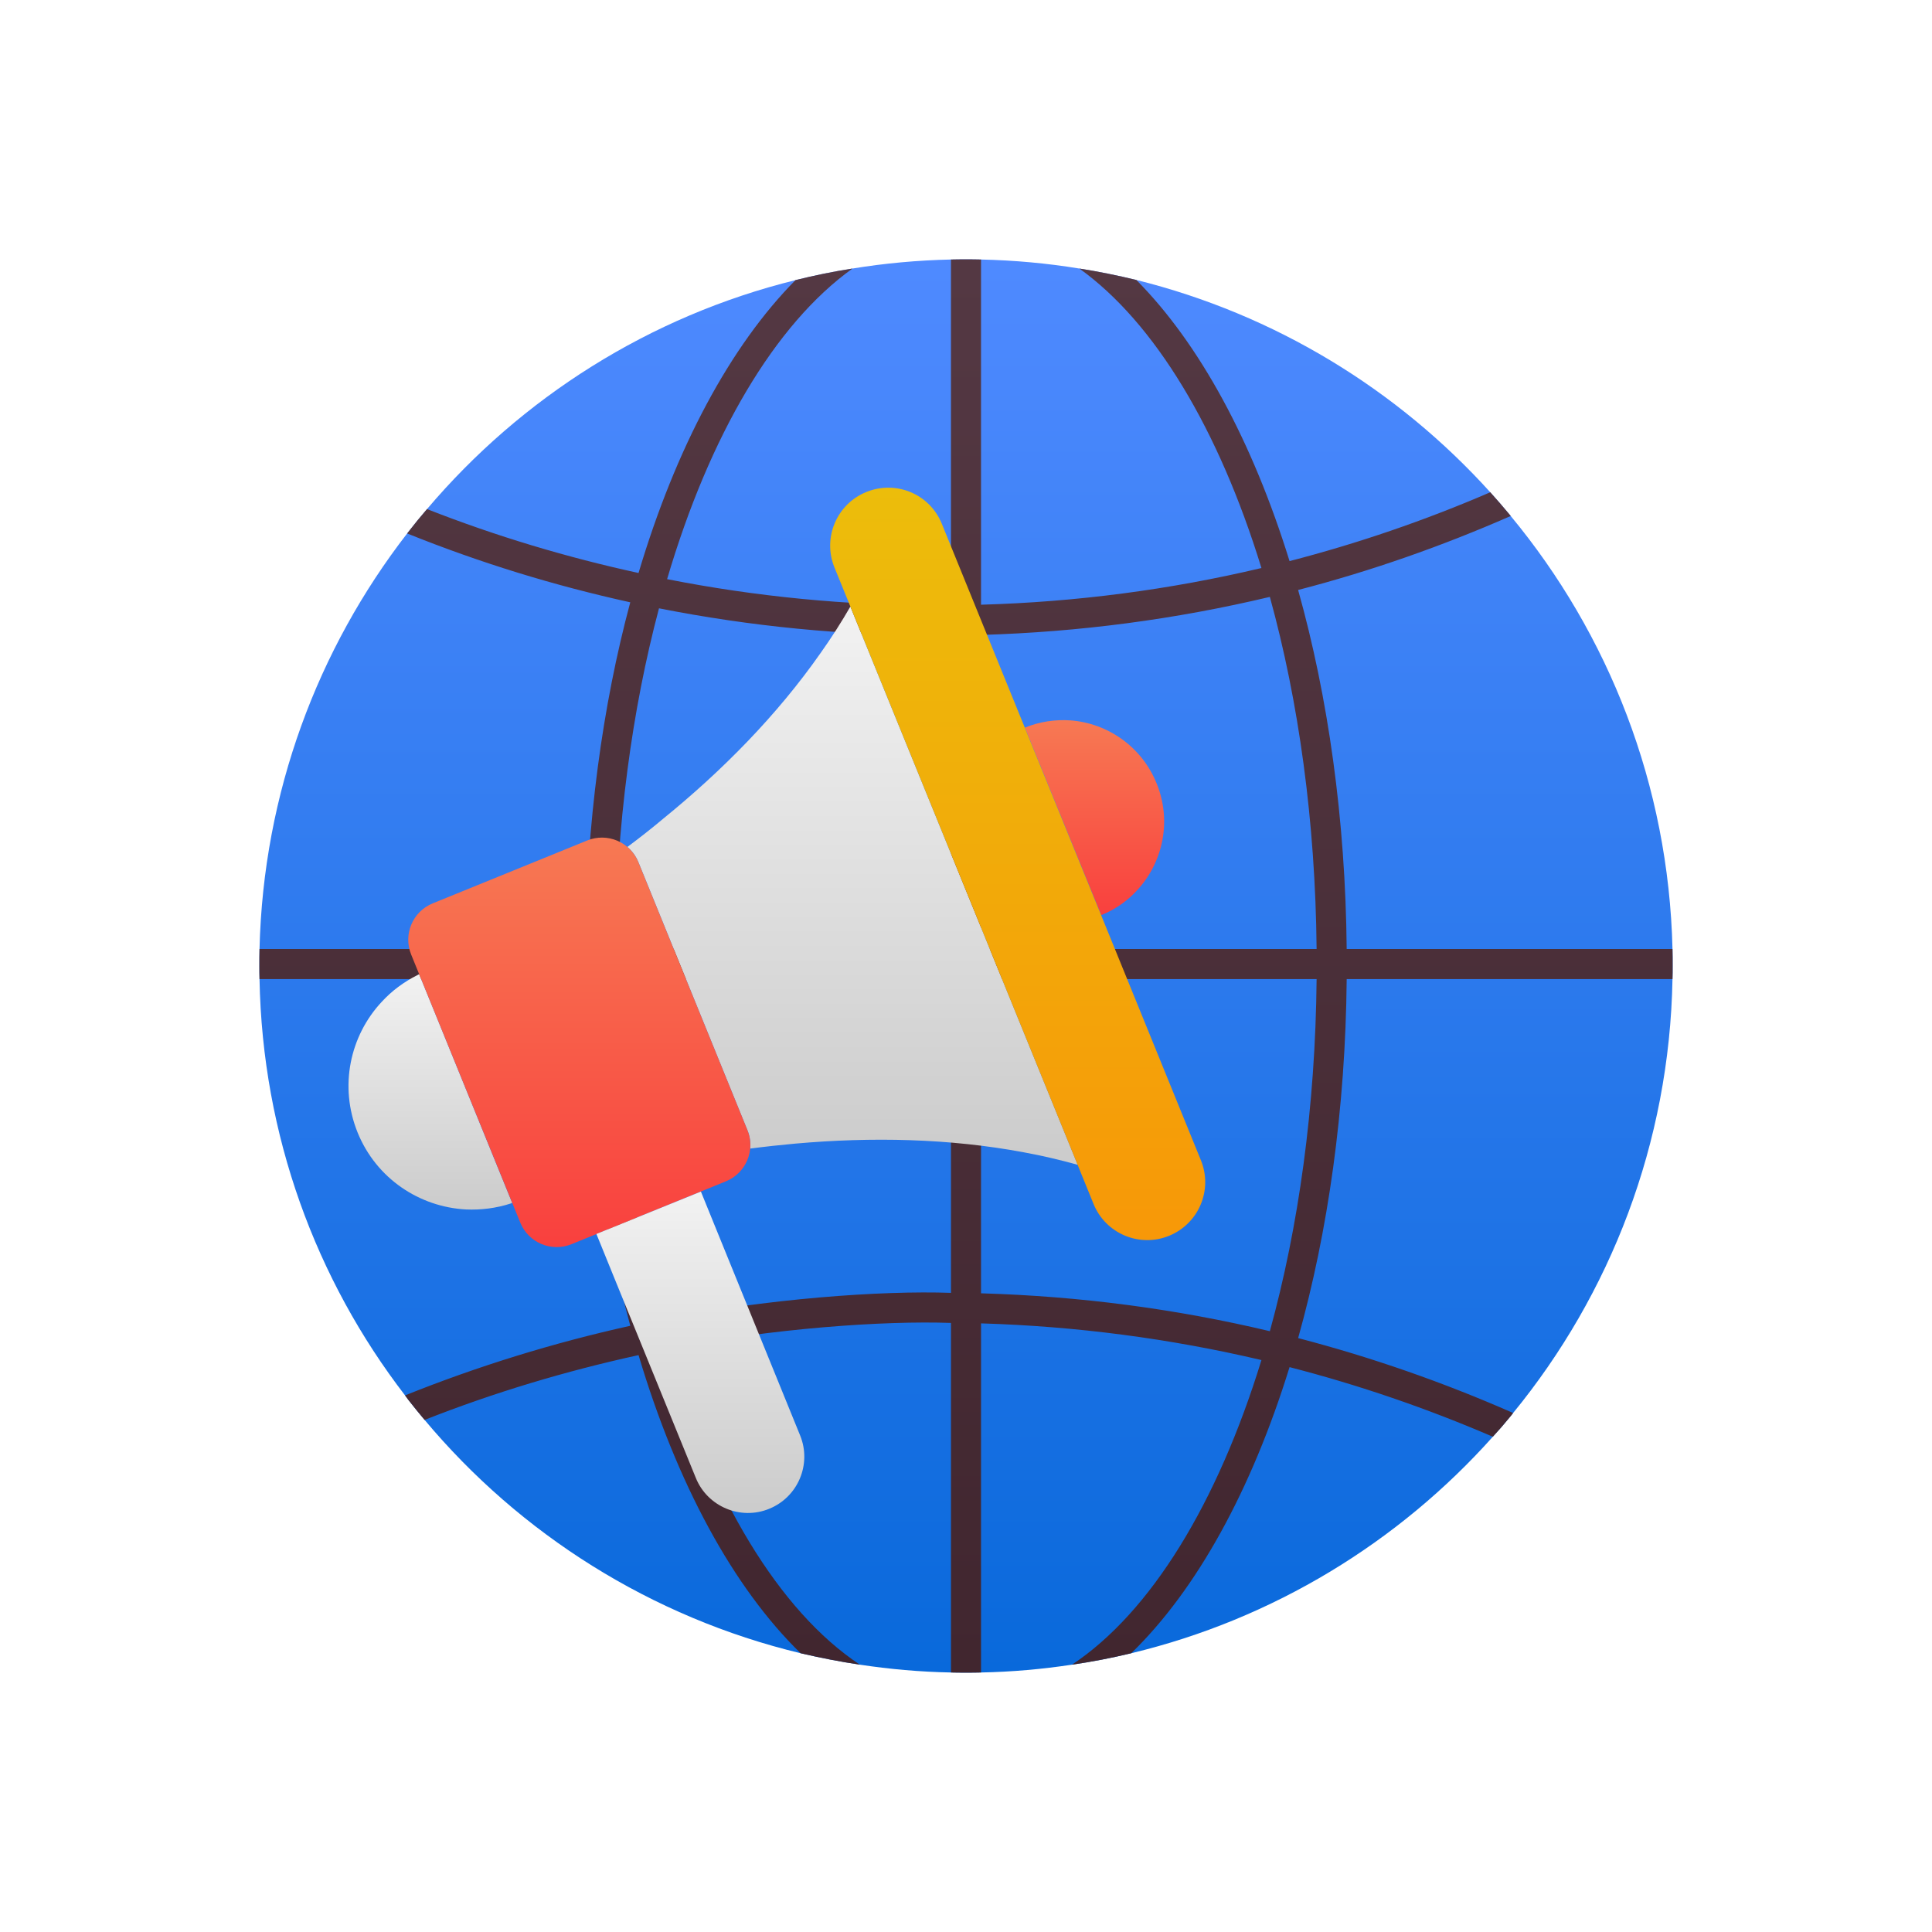
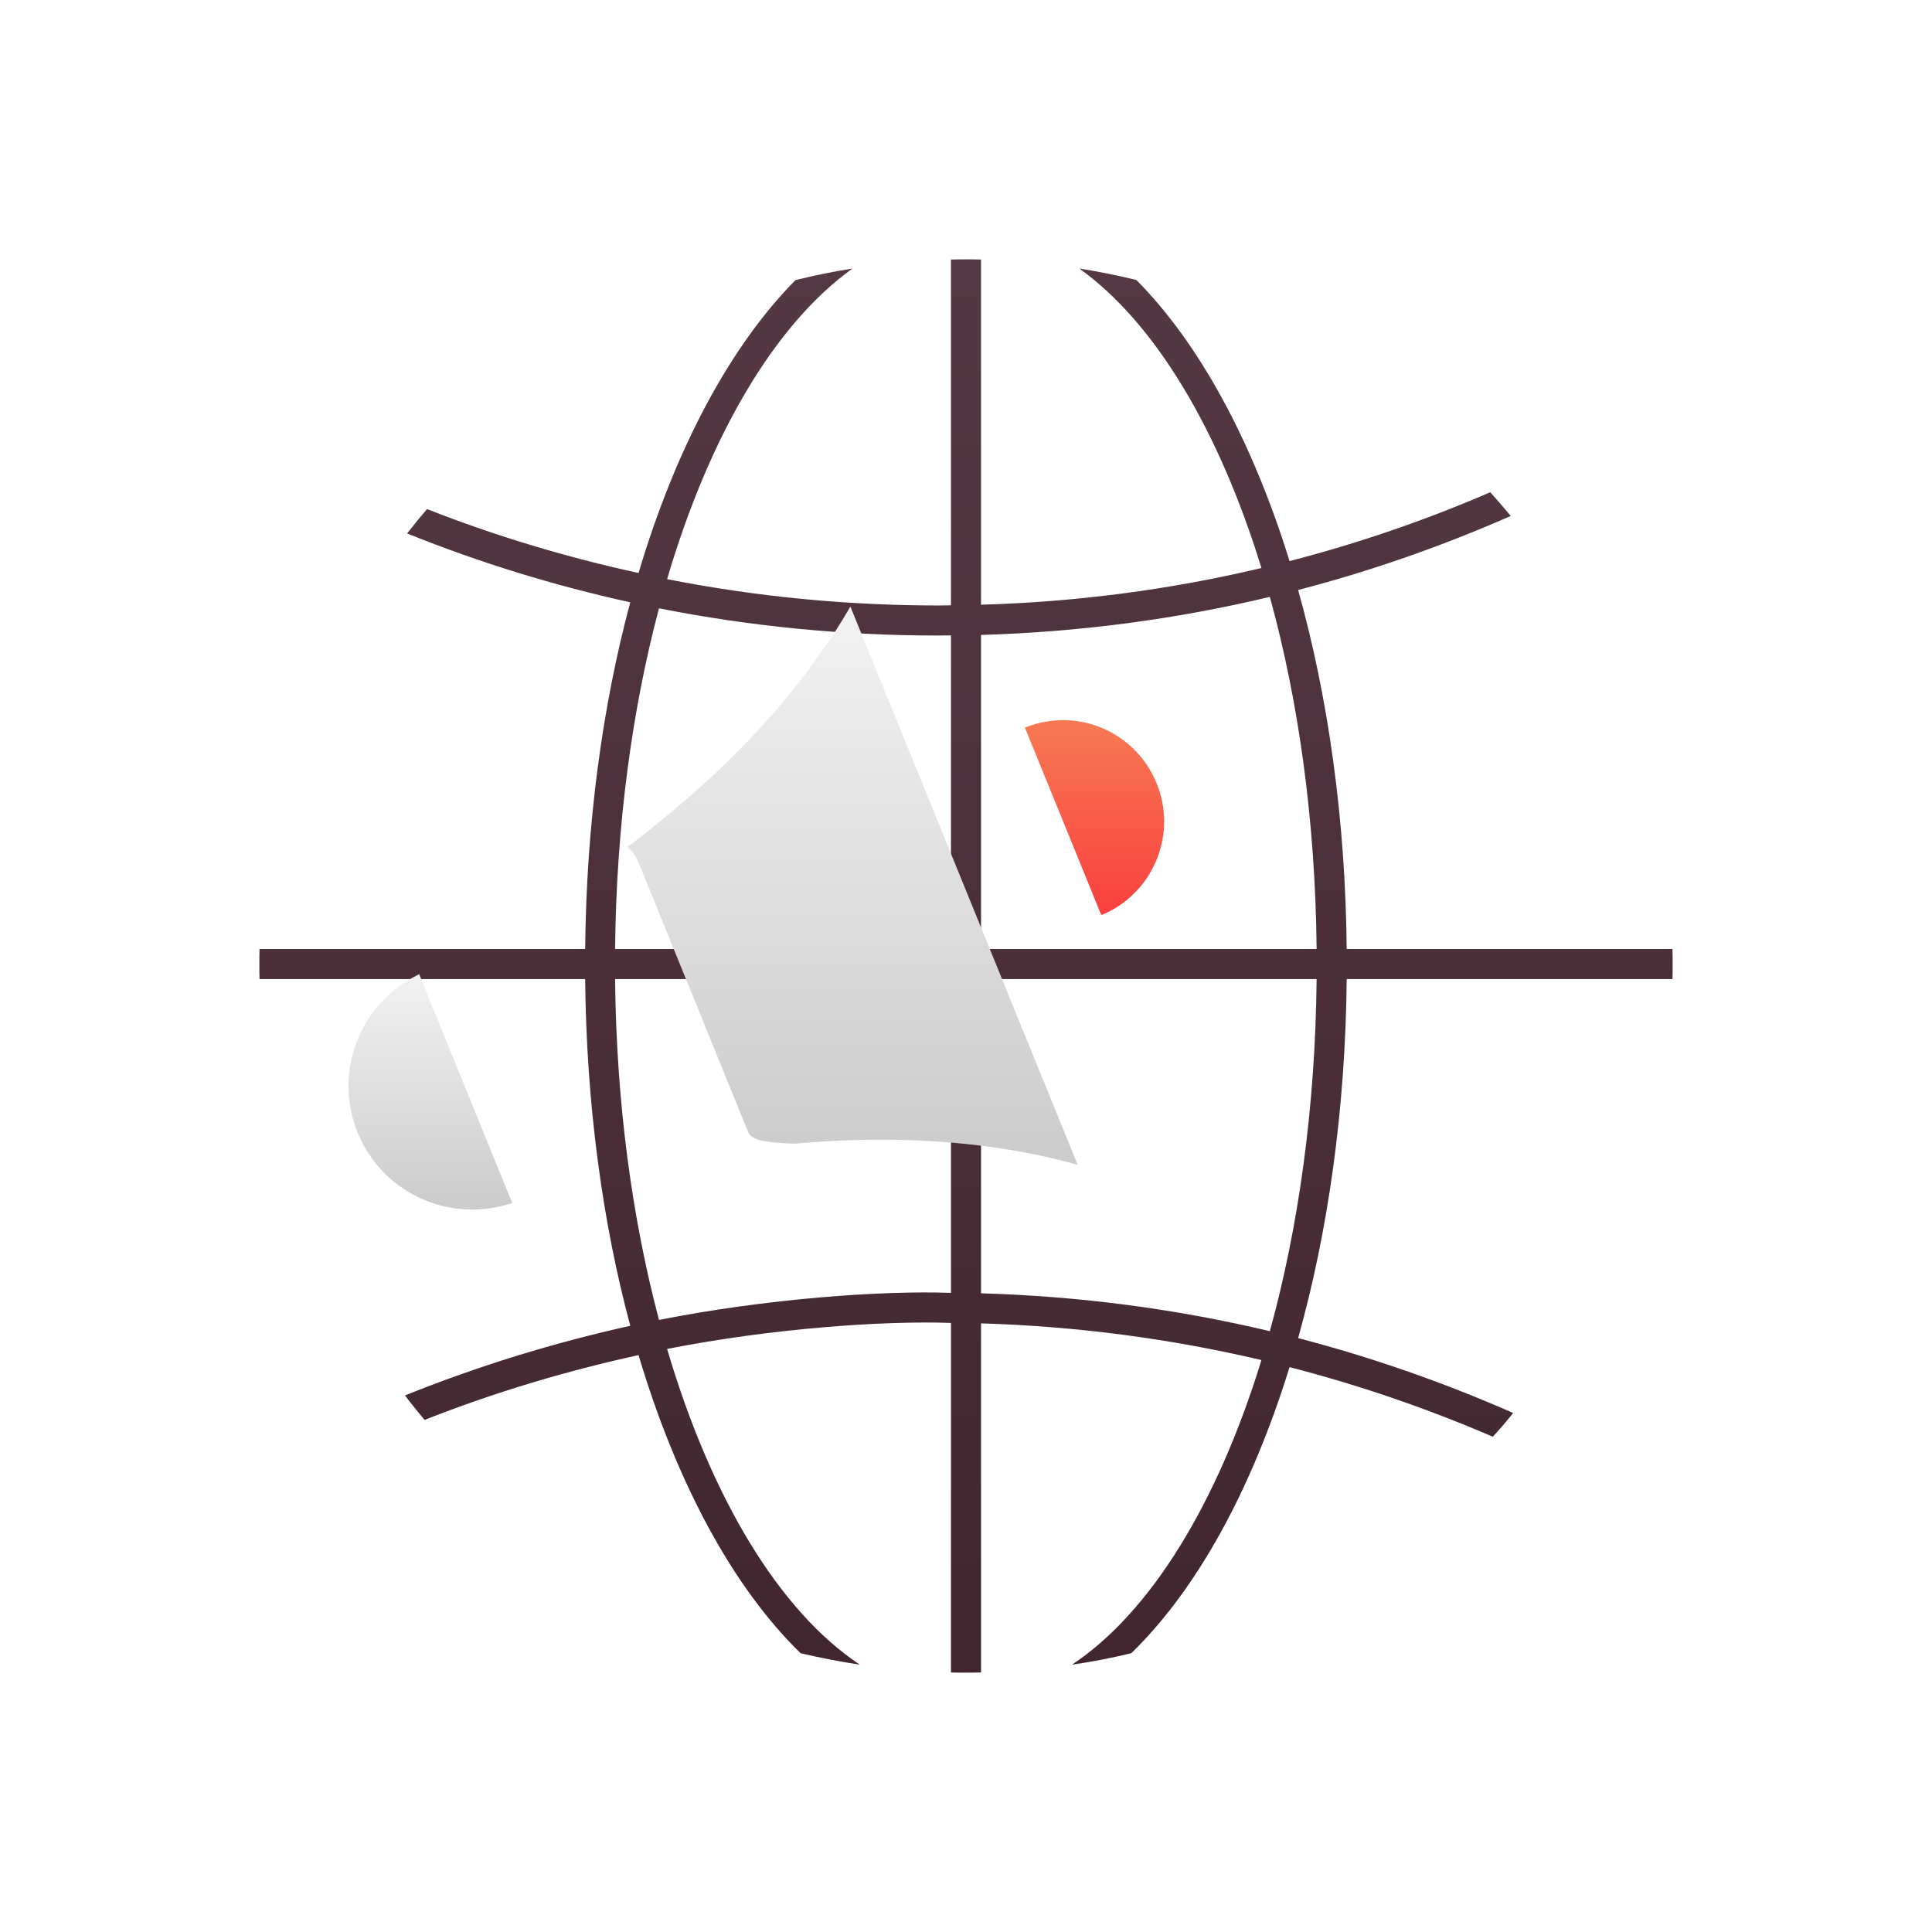
<svg xmlns="http://www.w3.org/2000/svg" width="200" height="200" viewBox="0 0 200 200" fill="none">
-   <path d="M173.151 100C173.151 100.451 173.151 100.903 173.136 101.354C172.825 118.381 166.692 133.992 156.638 146.272C156.529 146.427 156.404 146.567 156.28 146.723C155.72 147.408 155.144 148.077 154.537 148.731C144.794 159.641 131.813 167.61 117.105 171.143C115.098 171.626 113.043 172.03 110.973 172.326C107.892 172.793 104.748 173.073 101.557 173.135C101.043 173.151 100.514 173.151 100 173.151C99.487 173.151 98.958 173.151 98.444 173.135C95.238 173.073 92.094 172.793 89.012 172.326C86.942 172.015 84.888 171.61 82.88 171.143C67.409 167.423 53.838 158.801 43.954 146.988C43.378 146.303 42.818 145.618 42.273 144.918C42.149 144.762 42.04 144.607 41.931 144.451C32.717 132.482 27.161 117.556 26.865 101.354C26.85 100.903 26.85 100.451 26.85 100C26.85 99.409 26.85 98.833 26.865 98.241C27.254 82.055 32.904 67.16 42.149 55.223C42.18 55.176 42.227 55.129 42.258 55.082C42.881 54.273 43.534 53.479 44.204 52.701C53.962 41.184 67.222 32.733 82.351 28.997C84.281 28.515 86.257 28.11 88.249 27.799C91.58 27.254 94.973 26.943 98.444 26.865C98.958 26.849 99.487 26.849 100 26.849C100.514 26.849 101.043 26.849 101.557 26.865C105.012 26.943 108.421 27.254 111.736 27.799C113.728 28.11 115.705 28.515 117.635 28.982C131.985 32.546 144.669 40.328 154.272 50.958C154.957 51.721 155.626 52.483 156.28 53.277C156.311 53.324 156.358 53.37 156.389 53.417C166.521 65.65 172.731 81.23 173.136 98.241C173.151 98.833 173.151 99.409 173.151 100Z" fill="url(#paint0_linear_30_37204)" />
  <path d="M173.135 101.354C173.151 100.903 173.151 100.451 173.151 100C173.151 99.409 173.151 98.833 173.135 98.241H139.408C139.284 84.763 137.478 72.109 134.381 61.074C141.883 59.129 149.214 56.561 156.388 53.417C156.357 53.37 156.31 53.324 156.279 53.277C155.626 52.483 154.956 51.721 154.272 50.958C147.501 53.884 140.575 56.25 133.494 58.086C129.649 45.682 124.171 35.565 117.634 28.982C115.704 28.515 113.728 28.11 111.735 27.799C119.548 33.402 126.179 44.468 130.583 58.802C121.12 61.043 111.44 62.319 101.556 62.6V26.865C101.042 26.849 100.514 26.849 100 26.849C99.486 26.849 98.957 26.849 98.443 26.865V62.662C98.007 62.662 97.572 62.678 97.136 62.678C87.611 62.678 78.226 61.76 69.058 59.954C73.448 45.059 80.218 33.558 88.249 27.799C86.257 28.11 84.28 28.515 82.35 28.997C75.611 35.799 69.961 46.352 66.101 59.316C58.662 57.697 51.347 55.503 44.203 52.701C43.533 53.48 42.88 54.273 42.257 55.083C42.226 55.13 42.179 55.176 42.148 55.223C49.681 58.258 57.385 60.623 65.245 62.351C62.366 73.075 60.7 85.277 60.576 98.242H26.865C26.85 98.833 26.85 99.409 26.85 100C26.85 100.452 26.85 100.903 26.865 101.354H60.577C60.701 114.319 62.367 126.521 65.246 137.245C57.308 139.004 49.527 141.401 41.931 144.451C42.04 144.607 42.149 144.762 42.273 144.918C42.818 145.618 43.379 146.303 43.954 146.988C51.176 144.14 58.569 141.93 66.102 140.28C70.071 153.587 75.907 164.357 82.88 171.143C84.888 171.61 86.942 172.015 89.012 172.326C80.639 166.77 73.588 155.003 69.059 139.642C79.907 137.505 91.486 136.703 98.444 136.949V173.136C98.958 173.151 99.487 173.151 100 173.151C100.514 173.151 101.043 173.151 101.557 173.136V136.995C111.425 137.291 121.121 138.568 130.584 140.793C126.039 155.595 119.129 166.909 110.973 172.326C113.043 172.03 115.098 171.625 117.105 171.143C123.876 164.575 129.557 154.256 133.494 141.524C140.669 143.377 147.673 145.773 154.537 148.73C155.144 148.077 155.72 147.408 156.28 146.723C156.404 146.567 156.529 146.427 156.638 146.271C149.385 143.081 141.961 140.497 134.382 138.52C137.479 127.486 139.284 114.832 139.409 101.353H173.135V101.354ZM98.444 133.836C91.259 133.582 79.39 134.429 68.219 136.638C65.433 126.132 63.798 114.132 63.674 101.354H98.444V133.836ZM98.444 98.241H63.674C63.798 85.463 65.432 73.463 68.219 62.973C77.666 64.841 87.331 65.79 97.136 65.79C97.572 65.79 98.008 65.775 98.444 65.775V98.241H98.444ZM131.455 137.805C121.712 135.486 111.735 134.179 101.556 133.883V101.354H136.295C136.171 114.614 134.427 127.035 131.455 137.805ZM101.557 98.241V65.728C111.736 65.432 121.712 64.109 131.455 61.79C134.428 72.561 136.171 84.996 136.295 98.241L101.557 98.241Z" fill="url(#paint1_linear_30_37204)" />
  <path d="M117.895 91.959C116.868 93.142 115.561 94.107 114.004 94.729L106.098 75.321C107.638 74.698 109.242 74.465 110.814 74.574H110.829C114.658 74.869 118.191 77.282 119.732 81.095C121.288 84.893 120.432 89.08 117.895 91.959Z" fill="url(#paint2_linear_30_37204)" />
  <path d="M53.024 124.534C52.977 124.534 52.931 124.565 52.884 124.581C51.359 125.079 49.787 125.266 48.262 125.204C43.422 124.955 38.955 121.998 37.025 117.251C35.072 112.44 36.247 107.208 39.515 103.71C40.542 102.589 41.803 101.64 43.25 100.924L43.39 100.846L53.024 124.534Z" fill="url(#paint3_linear_30_37204)" />
-   <path d="M111.562 120.581C109.725 120.067 107.873 119.632 105.99 119.289C98.285 117.842 90.223 117.686 82.332 118.386C80.776 118.527 79.204 118.698 77.663 118.9C77.71 118.277 77.632 117.608 77.367 116.986L66.083 89.235C65.819 88.597 65.43 88.084 64.947 87.679C66.192 86.745 67.438 85.78 68.652 84.753C74.784 79.772 80.449 74.029 84.947 67.601C86.052 66.045 87.079 64.442 88.029 62.792L111.562 120.581Z" fill="url(#paint4_linear_30_37204)" />
-   <path d="M97.495 54.217L124.321 120.12C125.568 123.182 124.094 126.679 121.014 127.933C117.952 129.179 114.455 127.705 113.208 124.644L86.382 58.741C85.136 55.679 86.61 52.182 89.672 50.935C92.747 49.683 96.236 51.123 97.495 54.217Z" fill="url(#paint5_linear_30_37204)" />
-   <path d="M66.079 89.24L77.376 116.994C78.223 119.073 77.223 121.444 75.144 122.291L59.157 128.799C57.078 129.645 54.706 128.645 53.86 126.566L42.563 98.813C41.716 96.734 42.716 94.362 44.795 93.516L60.782 87.008C62.861 86.162 65.233 87.162 66.079 89.24Z" fill="url(#paint6_linear_30_37204)" />
-   <path d="M79.623 156.191C76.652 157.411 73.223 155.958 72.028 152.985L63.499 132.067L61.74 127.74L72.557 123.351L74.316 127.678L82.829 148.596C84.043 151.569 82.612 154.978 79.623 156.191Z" fill="url(#paint7_linear_30_37204)" />
+   <path d="M111.562 120.581C109.725 120.067 107.873 119.632 105.99 119.289C98.285 117.842 90.223 117.686 82.332 118.386C77.71 118.277 77.632 117.608 77.367 116.986L66.083 89.235C65.819 88.597 65.43 88.084 64.947 87.679C66.192 86.745 67.438 85.78 68.652 84.753C74.784 79.772 80.449 74.029 84.947 67.601C86.052 66.045 87.079 64.442 88.029 62.792L111.562 120.581Z" fill="url(#paint4_linear_30_37204)" />
  <defs>
    <linearGradient id="paint0_linear_30_37204" x1="100" y1="173.151" x2="100" y2="26.849" gradientUnits="userSpaceOnUse">
      <stop stop-color="#0969DB" />
      <stop offset="1" stop-color="#4F8AFF" />
    </linearGradient>
    <linearGradient id="paint1_linear_30_37204" x1="100" y1="173.151" x2="100" y2="26.849" gradientUnits="userSpaceOnUse">
      <stop stop-color="#41262F" />
      <stop offset="1" stop-color="#543843" />
    </linearGradient>
    <linearGradient id="paint2_linear_30_37204" x1="113.305" y1="94.73" x2="113.305" y2="74.548" gradientUnits="userSpaceOnUse">
      <stop stop-color="#F9403E" />
      <stop offset="1" stop-color="#F77953" />
    </linearGradient>
    <linearGradient id="paint3_linear_30_37204" x1="44.55" y1="125.215" x2="44.55" y2="100.846" gradientUnits="userSpaceOnUse">
      <stop offset="0.017" stop-color="#CCCCCC" />
      <stop offset="1" stop-color="#F2F2F2" />
    </linearGradient>
    <linearGradient id="paint4_linear_30_37204" x1="88.254" y1="120.581" x2="88.254" y2="62.792" gradientUnits="userSpaceOnUse">
      <stop offset="0.017" stop-color="#CCCCCC" />
      <stop offset="1" stop-color="#F2F2F2" />
    </linearGradient>
    <linearGradient id="paint5_linear_30_37204" x1="105.352" y1="128.376" x2="105.352" y2="50.484" gradientUnits="userSpaceOnUse">
      <stop stop-color="#F79808" />
      <stop offset="1" stop-color="#ECBD0B" />
    </linearGradient>
    <linearGradient id="paint6_linear_30_37204" x1="59.969" y1="129.1" x2="59.969" y2="86.707" gradientUnits="userSpaceOnUse">
      <stop stop-color="#F9403E" />
      <stop offset="1" stop-color="#F77953" />
    </linearGradient>
    <linearGradient id="paint7_linear_30_37204" x1="72.501" y1="156.624" x2="72.501" y2="123.351" gradientUnits="userSpaceOnUse">
      <stop offset="0.017" stop-color="#CCCCCC" />
      <stop offset="1" stop-color="#F2F2F2" />
    </linearGradient>
  </defs>
</svg>